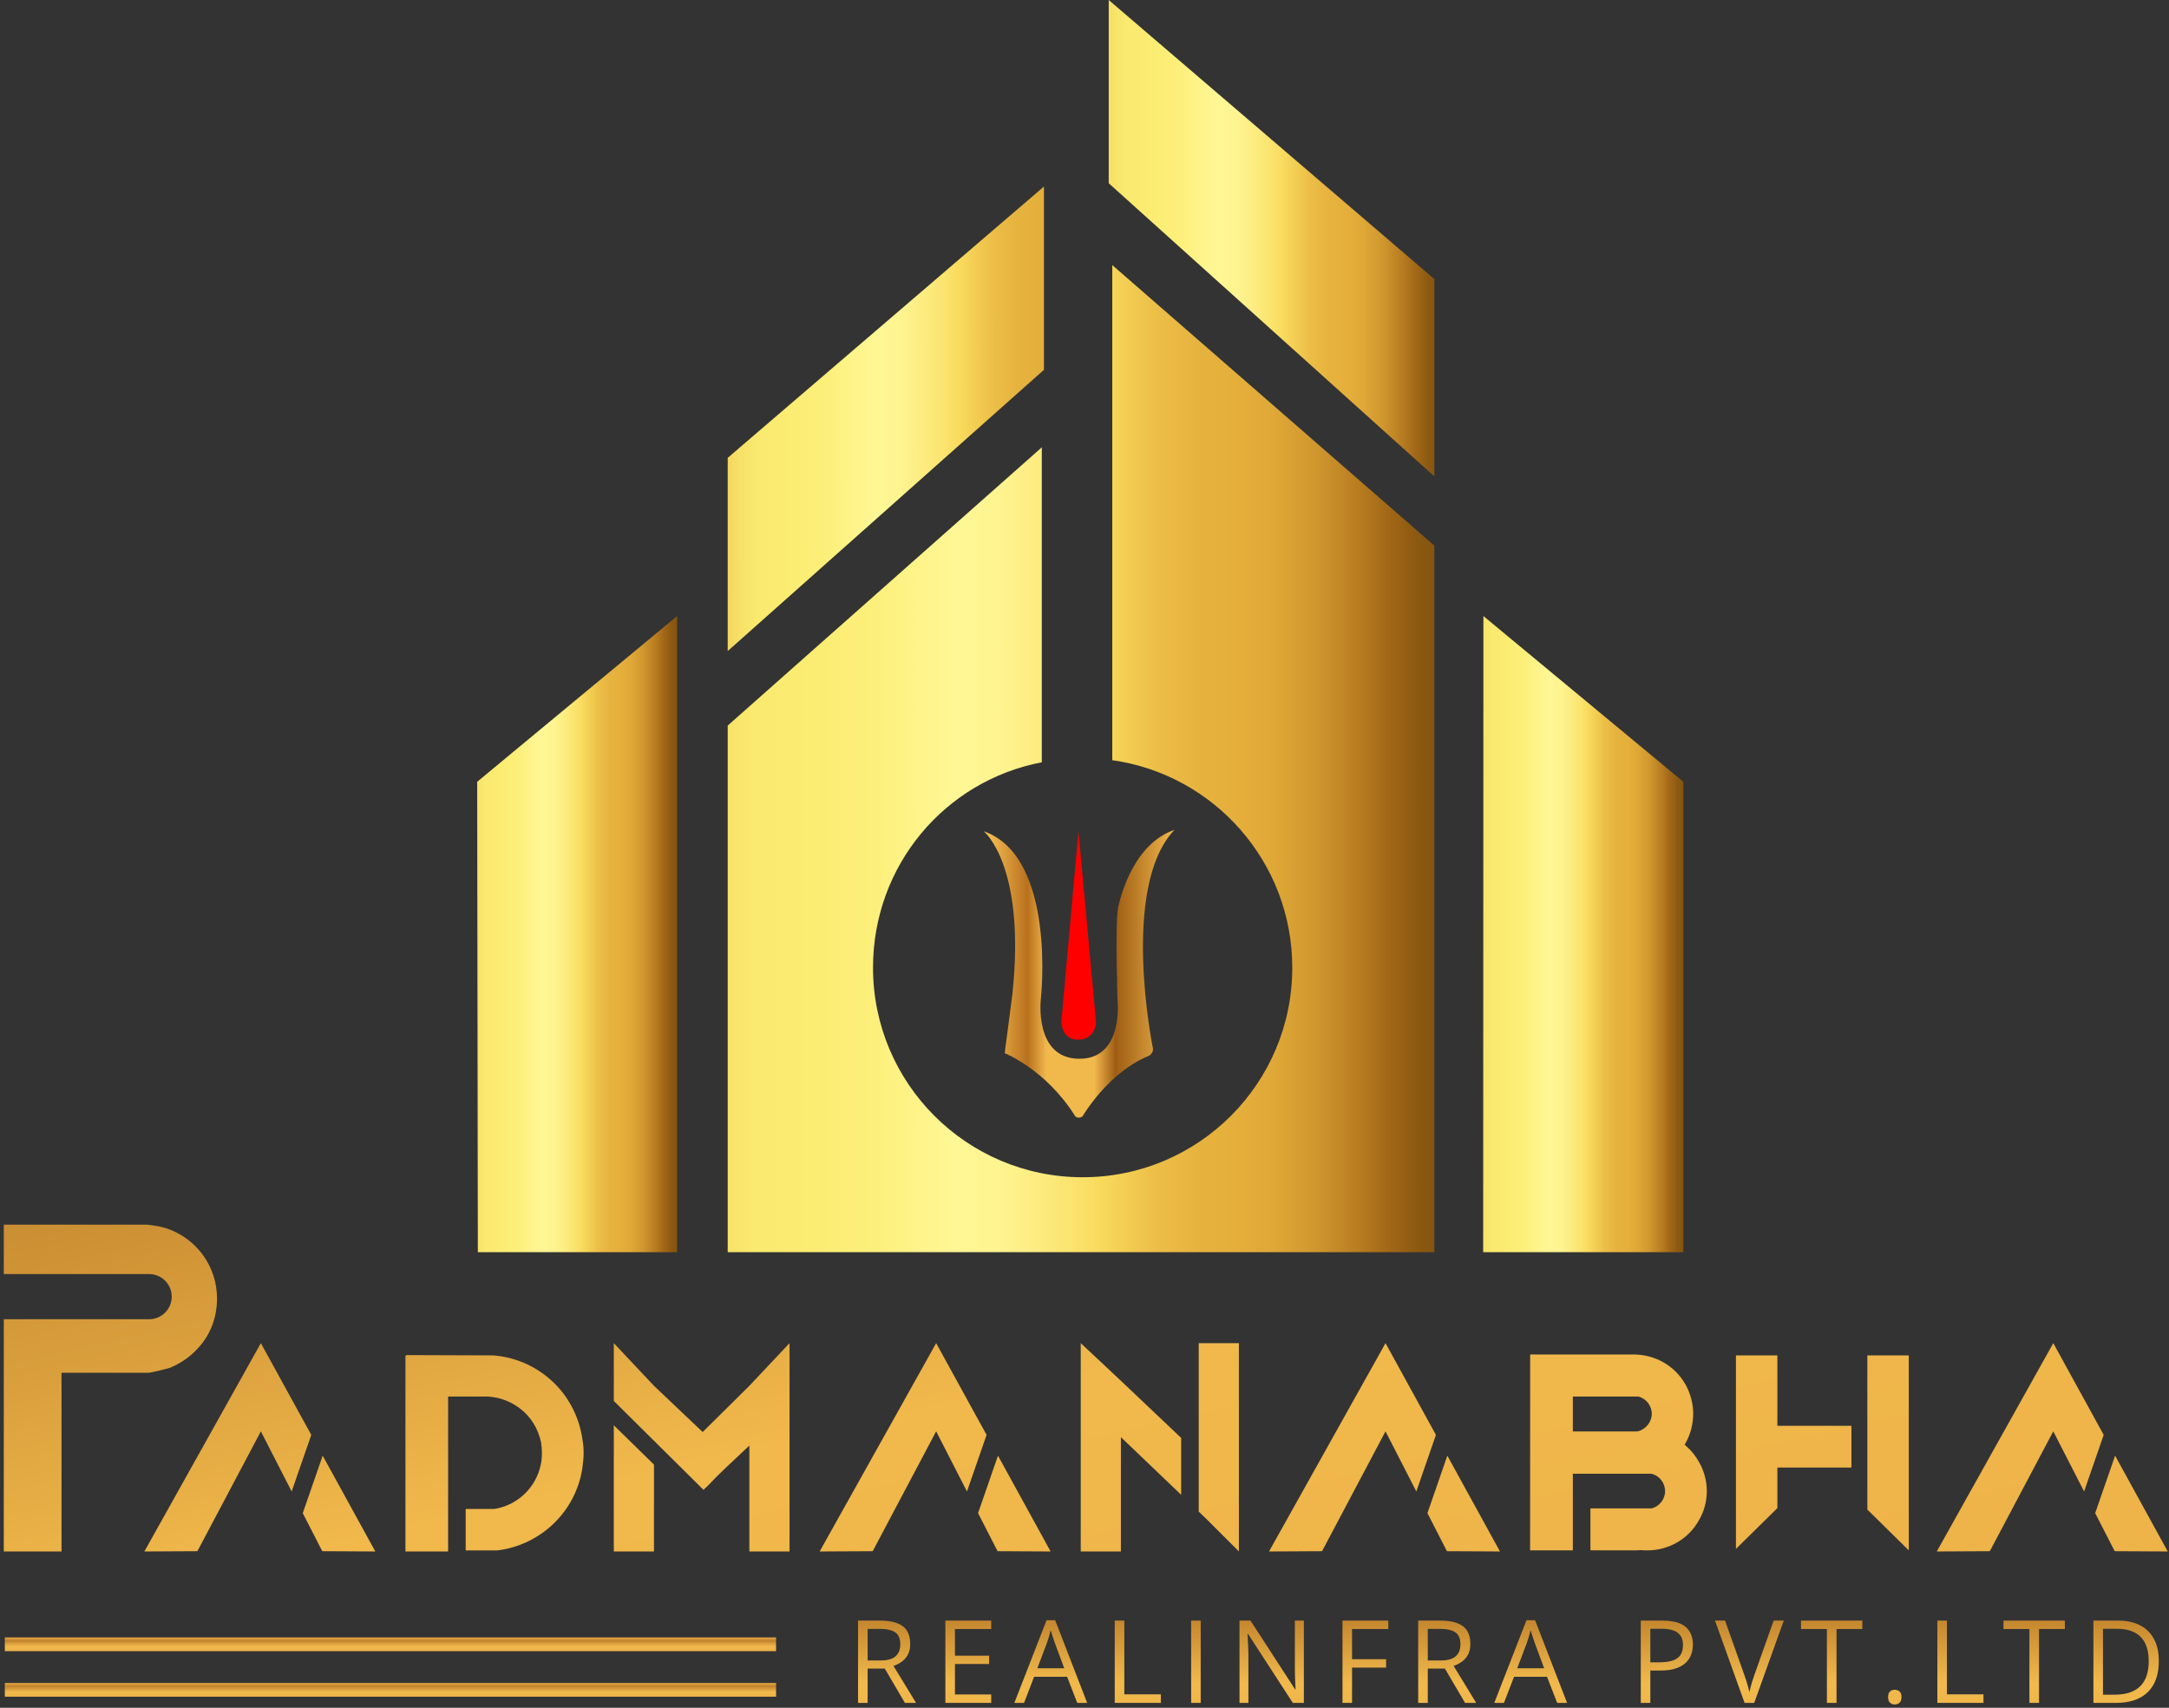
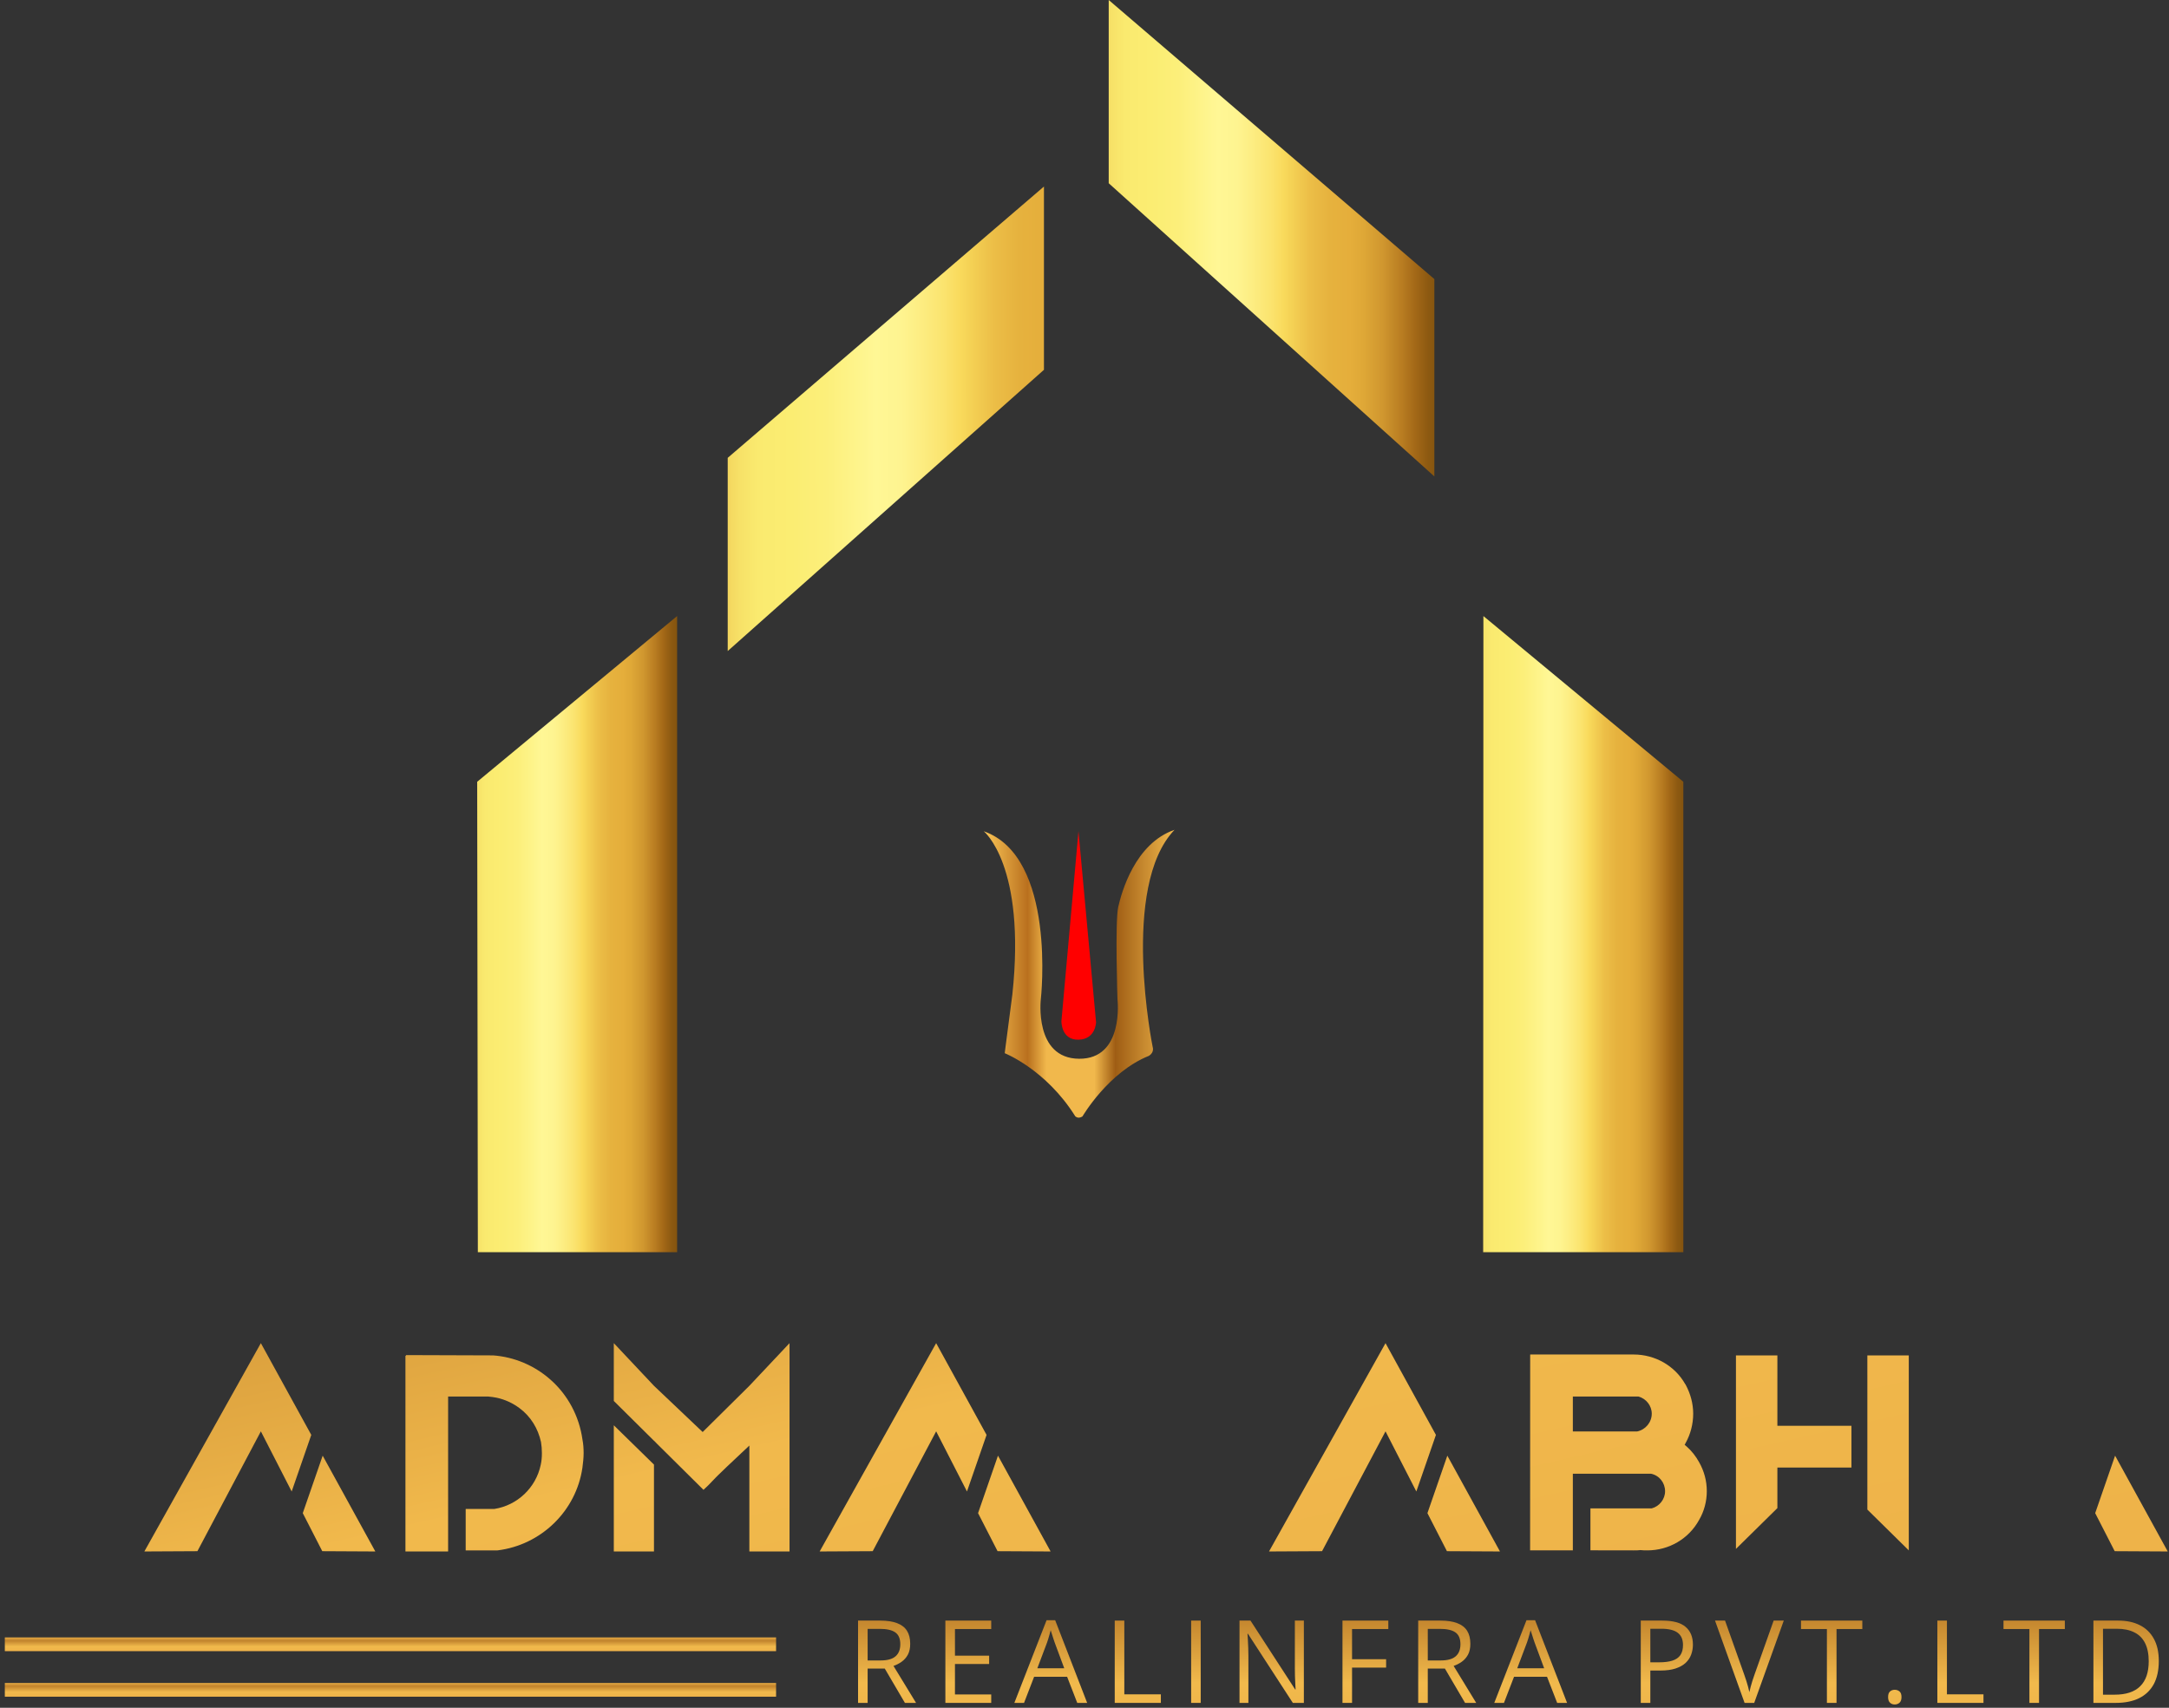
<svg xmlns="http://www.w3.org/2000/svg" width="240" height="189" viewBox="0 0 240 189" fill="none">
  <rect x="0" y="0" width="240" height="189" fill="#333333" stroke="none" />
  <path d="M80.521 50.669V72.052L115.513 40.926V20.645L80.521 50.669Z" fill="url(#paint0_linear_1_3)" />
  <path d="M158.712 30.886V52.726L122.679 20.277V0L158.712 30.886Z" fill="url(#paint1_linear_1_3)" />
-   <path d="M80.521 138.443V80.299L115.276 49.505V84.361C104.557 86.406 96.6 95.776 96.6 107.09C96.6 119.899 106.983 130.285 119.796 130.285C132.608 130.285 142.991 119.902 142.991 107.09C142.991 95.392 134.332 85.723 123.073 84.129V29.336L158.712 60.385V138.576H80.521V138.443Z" fill="url(#paint2_linear_1_3)" />
  <path d="M119.332 91.994L117.446 113.015C117.446 113.015 117.405 115.104 119.332 115.063C121.259 115.021 121.278 113.116 121.278 113.116L119.332 91.994Z" fill="#FF0000" />
  <path d="M108.85 91.992C108.85 91.992 113.549 95.742 112.019 110.056C111.145 116.667 111.177 116.559 111.177 116.559C111.177 116.559 115.746 118.363 118.982 123.545C119.35 123.872 119.782 123.545 119.782 123.545C119.782 123.545 122.63 118.649 127.136 116.845C127.752 116.454 127.546 115.883 127.546 115.883C127.546 115.883 123.926 98.12 129.962 91.836C125.593 93.338 124.104 98.733 123.732 100.372C123.364 102.01 123.65 110.615 123.65 110.615C123.65 110.615 124.415 117.213 119.401 117.172C114.387 117.131 115.168 110.574 115.168 110.574C115.168 110.574 116.943 94.799 108.843 91.992H108.85Z" fill="url(#paint3_linear_1_3)" />
  <path d="M164.112 138.577H186.261V86.519L164.139 68.179L164.112 138.577Z" fill="url(#paint4_linear_1_3)" />
  <path d="M74.923 138.577H52.874L52.8 86.519L74.923 68.179V138.577Z" fill="url(#paint5_linear_1_3)" />
  <path d="M238.871 183.817C238.871 184.843 238.684 185.701 238.311 186.391C237.937 187.076 237.395 187.593 236.684 187.942C235.978 188.287 235.12 188.459 234.111 188.459H231.637V179.35H234.385C235.311 179.35 236.109 179.52 236.778 179.861C237.447 180.197 237.962 180.698 238.323 181.362C238.689 182.023 238.871 182.841 238.871 183.817ZM237.756 183.855C237.756 183.036 237.619 182.361 237.345 181.83C237.075 181.298 236.676 180.903 236.148 180.646C235.625 180.384 234.983 180.253 234.223 180.253H232.696V187.55H233.986C235.241 187.55 236.182 187.24 236.809 186.621C237.44 186.002 237.756 185.08 237.756 183.855Z" fill="url(#paint6_linear_1_3)" />
  <path d="M225.62 188.459H224.554V180.284H221.688V179.35H228.474V180.284H225.62V188.459Z" fill="url(#paint7_linear_1_3)" />
  <path d="M214.369 188.459V179.35H215.428V187.512H219.472V188.459H214.369Z" fill="url(#paint8_linear_1_3)" />
  <path d="M208.918 187.811C208.918 187.52 208.989 187.315 209.13 187.194C209.271 187.07 209.443 187.007 209.647 187.007C209.859 187.007 210.037 187.07 210.183 187.194C210.328 187.315 210.401 187.52 210.401 187.811C210.401 188.098 210.328 188.308 210.183 188.44C210.037 188.569 209.859 188.634 209.647 188.634C209.443 188.634 209.271 188.569 209.13 188.44C208.989 188.308 208.918 188.098 208.918 187.811Z" fill="url(#paint9_linear_1_3)" />
  <path d="M203.212 188.459H202.147V180.284H199.28V179.35H206.066V180.284H203.212V188.459Z" fill="url(#paint10_linear_1_3)" />
  <path d="M197.375 179.35L194.104 188.459H193.038L189.767 179.35H190.876L193.007 185.35C193.094 185.591 193.171 185.822 193.238 186.042C193.308 186.262 193.371 186.474 193.425 186.677C193.479 186.881 193.526 187.078 193.568 187.269C193.61 187.078 193.657 186.881 193.711 186.677C193.765 186.47 193.828 186.256 193.898 186.035C193.969 185.811 194.048 185.576 194.135 185.331L196.254 179.35H197.375Z" fill="url(#paint11_linear_1_3)" />
  <path d="M183.931 179.35C185.107 179.35 185.964 179.58 186.504 180.041C187.049 180.498 187.321 181.155 187.321 182.01C187.321 182.397 187.256 182.764 187.128 183.113C187.003 183.458 186.799 183.763 186.517 184.029C186.234 184.291 185.863 184.498 185.402 184.652C184.945 184.802 184.384 184.877 183.719 184.877H182.61V188.459H181.551V179.35H183.931ZM183.831 180.253H182.61V183.967H183.601C184.182 183.967 184.666 183.904 185.053 183.78C185.443 183.655 185.736 183.454 185.931 183.175C186.126 182.893 186.224 182.519 186.224 182.054C186.224 181.447 186.031 180.997 185.645 180.702C185.258 180.403 184.654 180.253 183.831 180.253Z" fill="url(#paint12_linear_1_3)" />
  <path d="M172.301 188.46L171.179 185.568H167.528L166.413 188.46H165.341L168.905 179.312H169.858L173.398 188.46H172.301ZM170.861 184.628L169.796 181.755C169.771 181.68 169.73 181.558 169.671 181.387C169.617 181.217 169.561 181.041 169.503 180.858C169.445 180.675 169.397 180.528 169.36 180.415C169.318 180.586 169.273 180.756 169.223 180.926C169.177 181.092 169.131 181.248 169.086 181.394C169.04 181.535 169 181.655 168.967 181.755L167.883 184.628H170.861Z" fill="url(#paint13_linear_1_3)" />
  <path d="M159.386 179.35C160.133 179.35 160.75 179.443 161.236 179.63C161.726 179.813 162.092 180.093 162.333 180.471C162.574 180.849 162.694 181.331 162.694 181.917C162.694 182.399 162.607 182.802 162.433 183.126C162.258 183.445 162.03 183.705 161.747 183.904C161.465 184.104 161.163 184.258 160.844 184.366L163.342 188.459H162.109L159.878 184.658H157.984V188.459H156.924V179.35H159.386ZM159.323 180.266H157.984V183.761H159.429C160.173 183.761 160.719 183.61 161.068 183.306C161.421 183.003 161.598 182.557 161.598 181.967C161.598 181.348 161.411 180.909 161.037 180.652C160.667 180.394 160.096 180.266 159.323 180.266Z" fill="url(#paint14_linear_1_3)" />
  <path d="M149.605 188.459H148.545V179.35H153.617V180.284H149.605V183.624H153.374V184.552H149.605V188.459Z" fill="url(#paint15_linear_1_3)" />
  <path d="M144.273 188.459H143.052L138.086 180.808H138.036C138.048 181.011 138.063 181.244 138.079 181.506C138.096 181.763 138.108 182.039 138.117 182.334C138.129 182.625 138.135 182.922 138.135 183.225V188.459H137.151V179.35H138.366L143.313 186.976H143.357C143.349 186.831 143.338 186.625 143.326 186.359C143.313 186.089 143.301 185.801 143.288 185.493C143.28 185.182 143.276 184.893 143.276 184.627V179.35H144.273V188.459Z" fill="url(#paint16_linear_1_3)" />
  <path d="M131.8 188.459V179.35H132.859V188.459H131.8Z" fill="url(#paint17_linear_1_3)" />
-   <path d="M123.346 188.459V179.35H124.405V187.512H128.449V188.459H123.346Z" fill="url(#paint18_linear_1_3)" />
+   <path d="M123.346 188.459V179.35H124.405V187.512H128.449V188.459Z" fill="url(#paint18_linear_1_3)" />
  <path d="M119.198 188.46L118.077 185.568H114.425L113.31 188.46H112.238L115.802 179.312H116.756L120.295 188.46H119.198ZM117.759 184.628L116.693 181.755C116.669 181.68 116.627 181.558 116.569 181.387C116.515 181.217 116.459 181.041 116.401 180.858C116.342 180.675 116.295 180.528 116.257 180.415C116.216 180.586 116.17 180.756 116.12 180.926C116.075 181.092 116.029 181.248 115.983 181.394C115.937 181.535 115.898 181.655 115.865 181.755L114.781 184.628H117.759Z" fill="url(#paint19_linear_1_3)" />
  <path d="M109.678 188.459H104.606V179.35H109.678V180.284H105.666V183.232H109.448V184.154H105.666V187.525H109.678V188.459Z" fill="url(#paint20_linear_1_3)" />
  <path d="M97.406 179.35C98.153 179.35 98.77 179.443 99.256 179.63C99.746 179.813 100.112 180.093 100.353 180.471C100.594 180.849 100.714 181.331 100.714 181.917C100.714 182.399 100.627 182.802 100.453 183.126C100.278 183.445 100.05 183.705 99.767 183.904C99.485 184.104 99.183 184.258 98.864 184.366L101.362 188.459H100.129L97.898 184.658H96.004V188.459H94.944V179.35H97.406ZM97.343 180.266H96.004V183.761H97.449C98.193 183.761 98.739 183.61 99.088 183.306C99.441 183.003 99.618 182.557 99.618 181.967C99.618 181.348 99.431 180.909 99.057 180.652C98.687 180.394 98.116 180.266 97.343 180.266Z" fill="url(#paint21_linear_1_3)" />
  <path d="M0.534 186.254H85.874V187.774H0.534V186.254Z" fill="url(#paint22_linear_1_3)" />
  <path d="M0.534 181.214H85.874V182.734H0.534V181.214Z" fill="url(#paint23_linear_1_3)" />
-   <path d="M18.492 135.964C21.753 137.095 24.014 140.139 24.014 143.705C24.014 145.792 23.275 147.792 21.84 149.271C21.014 150.184 19.97 150.88 18.84 151.358C18.84 151.358 18.796 151.401 17.709 151.662C16.622 151.923 16.448 151.923 16.448 151.923H6.807V171.7H0.418V145.999C0.445 146 0.473 146 0.5 146H16.5C17.881 146 19 144.881 19 143.5C19 142.119 17.881 141 16.5 141H0.5C0.473 141 0.445 141 0.418 141.001V135.53H16.231C16.231 135.53 16.883 135.617 17.492 135.703C18.101 135.834 18.492 135.964 18.492 135.964Z" fill="url(#paint24_linear_1_3)" />
  <path d="M64.578 160.808C64.578 160.316 64.545 159.792 64.447 159.301C64.087 156.747 62.843 154.389 60.911 152.686C59.142 151.115 56.883 150.165 54.558 150.001L44.93 149.968V150.033H44.862V171.7H49.584V154.553H54.001C54.328 154.586 54.656 154.618 54.951 154.684C55.868 154.88 56.719 155.273 57.472 155.83C58.717 156.747 59.535 158.09 59.863 159.596C59.928 159.989 59.961 160.415 59.961 160.808C59.961 161.266 59.928 161.692 59.83 162.117C59.306 164.639 57.243 166.604 54.689 166.997H51.529V171.581H55.049C59.863 170.992 63.76 167.226 64.447 162.412C64.513 161.888 64.578 161.364 64.578 160.808Z" fill="url(#paint25_linear_1_3)" />
  <path d="M67.917 148.644L72.362 153.367L77.75 158.483L82.917 153.367L87.362 148.644V171.7H82.917V159.979L80.402 162.347L79.453 163.264L79.191 163.526L78.372 164.377L77.841 164.879L72.681 159.764L72.362 159.437V159.448L67.917 155.042V148.644Z" fill="url(#paint26_linear_1_3)" />
  <path d="M72.362 162.085L67.917 157.735V171.7H72.362V162.085Z" fill="url(#paint27_linear_1_3)" />
  <path fill-rule="evenodd" clip-rule="evenodd" d="M174.036 171.576V163.1H182.702C183.619 163.296 184.241 164.115 184.241 165.032C184.241 165.916 183.619 166.702 182.767 166.931H175.981V171.573L180.77 171.581C181.032 171.581 181.261 171.581 181.523 171.548C181.785 171.581 182.014 171.581 182.276 171.581C184.667 171.581 186.861 170.304 188.007 168.208C188.563 167.259 188.858 166.145 188.858 165.032C188.858 163.886 188.563 162.805 188.007 161.823C187.647 161.168 187.188 160.578 186.631 160.087C186.599 160.054 186.558 160.022 186.517 159.989C186.476 159.956 186.435 159.923 186.402 159.891C186.435 159.858 186.468 159.792 186.5 159.727C186.5 159.713 186.5 159.705 186.503 159.698C186.505 159.693 186.507 159.689 186.512 159.683C186.517 159.678 186.524 159.671 186.533 159.661C187.057 158.712 187.352 157.598 187.352 156.452C187.352 155.339 187.057 154.258 186.533 153.276C186.533 153.243 186.5 153.21 186.468 153.178C185.322 151.147 183.128 149.903 180.77 149.903H169.374V149.908H169.314L169.306 171.576H174.036ZM181.163 158.417H174.036V154.553H181.294C182.145 154.782 182.767 155.568 182.767 156.452C182.767 157.402 182.08 158.221 181.163 158.417Z" fill="url(#paint28_linear_1_3)" />
  <path d="M204.861 162.412V157.795H196.668V150.001H192.083V171.418L196.668 166.901V162.412H204.861Z" fill="url(#paint29_linear_1_3)" />
  <path d="M206.623 150.001H211.207V171.581L206.623 167.064V166.422L206.624 154.2L206.623 150.001Z" fill="url(#paint30_linear_1_3)" />
  <path d="M28.876 148.667L28.865 148.644L28.864 148.645L28.863 148.644L28.852 148.667L15.973 171.7L21.843 171.669L28.865 158.407L32.274 165.062L34.443 158.8L28.876 148.667Z" fill="url(#paint31_linear_1_3)" />
  <path d="M33.502 167.458L35.659 171.669L41.529 171.7L35.705 161.098L33.502 167.458Z" fill="url(#paint32_linear_1_3)" />
  <path d="M103.586 148.644L103.597 148.667L109.164 158.8L106.996 165.062L103.586 158.407L96.565 171.669L90.695 171.7L103.574 148.667L103.586 148.644Z" fill="url(#paint33_linear_1_3)" />
  <path d="M110.381 171.669L108.223 167.458L110.426 161.098L116.25 171.7L110.381 171.669Z" fill="url(#paint34_linear_1_3)" />
  <path d="M153.319 148.667L153.308 148.644L153.296 148.667L140.417 171.7L146.286 171.669L153.308 158.407L156.717 165.062L158.886 158.8L153.319 148.667Z" fill="url(#paint35_linear_1_3)" />
  <path d="M157.945 167.458L160.103 171.669L165.972 171.7L160.148 161.098L157.945 167.458Z" fill="url(#paint36_linear_1_3)" />
-   <path d="M227.196 148.644L227.208 148.667L232.774 158.8L230.606 165.062L227.196 158.407L220.175 171.669L214.305 171.7L227.184 148.667L227.195 148.644L227.196 148.645V148.644Z" fill="url(#paint37_linear_1_3)" />
  <path d="M233.991 171.669L231.833 167.458L234.036 161.098L239.861 171.7L233.991 171.669Z" fill="url(#paint38_linear_1_3)" />
-   <path d="M124.028 171.7H119.584V148.644L124.028 152.811L130.695 159.133V165.43L124.028 159.048V171.7Z" fill="url(#paint39_linear_1_3)" />
-   <path d="M137.083 171.7L133.472 168.089L132.639 167.291V148.644H137.083V171.7Z" fill="url(#paint40_linear_1_3)" />
  <defs>
    <linearGradient id="paint0_linear_1_3" x1="68.863" y1="47.213" x2="162.364" y2="46.991" gradientUnits="userSpaceOnUse">
      <stop stop-color="#C27F25" />
      <stop offset="0.03" stop-color="#C58327" />
      <stop offset="0.06" stop-color="#CE8F2D" />
      <stop offset="0.09" stop-color="#DEA437" />
      <stop offset="0.1" stop-color="#E8B13E" />
      <stop offset="0.11" stop-color="#ECBF4A" />
      <stop offset="0.12" stop-color="#F3D35C" />
      <stop offset="0.14" stop-color="#F7E268" />
      <stop offset="0.16" stop-color="#FAEA6F" />
      <stop offset="0.2" stop-color="#FBED72" />
      <stop offset="0.24" stop-color="#FCEF7A" />
      <stop offset="0.3" stop-color="#FFF795" />
      <stop offset="0.33" stop-color="#FEF490" />
      <stop offset="0.35" stop-color="#FDEE84" />
      <stop offset="0.38" stop-color="#FBE46F" />
      <stop offset="0.4" stop-color="#F9DA5C" />
      <stop offset="0.41" stop-color="#F5D356" />
      <stop offset="0.44" stop-color="#ECBE47" />
      <stop offset="0.47" stop-color="#E6B23E" />
      <stop offset="0.5" stop-color="#E5AE3B" />
      <stop offset="0.52" stop-color="#DFA837" />
      <stop offset="0.55" stop-color="#D0972F" />
      <stop offset="0.58" stop-color="#B87C21" />
      <stop offset="0.6" stop-color="#A36817" />
      <stop offset="0.62" stop-color="#8C5911" />
      <stop offset="0.65" stop-color="#7B4E0D" />
      <stop offset="0.67" stop-color="#71480B" />
      <stop offset="0.7" stop-color="#6E460B" />
      <stop offset="0.72" stop-color="#734A0E" />
      <stop offset="0.75" stop-color="#845816" />
      <stop offset="0.78" stop-color="#9F6E24" />
      <stop offset="0.8" stop-color="#BB8533" />
      <stop offset="0.83" stop-color="#CA9A43" />
      <stop offset="0.87" stop-color="#D6AB50" />
      <stop offset="0.9" stop-color="#DBB155" />
      <stop offset="0.91" stop-color="#DDB55A" />
      <stop offset="0.94" stop-color="#E6C76F" />
      <stop offset="0.97" stop-color="#EBD27B" />
      <stop offset="1" stop-color="#EDD680" />
    </linearGradient>
    <linearGradient id="paint1_linear_1_3" x1="112.835" y1="26.747" x2="185.795" y2="26.747" gradientUnits="userSpaceOnUse">
      <stop stop-color="#C27F25" />
      <stop offset="0.03" stop-color="#C58327" />
      <stop offset="0.06" stop-color="#CE8F2D" />
      <stop offset="0.09" stop-color="#DEA437" />
      <stop offset="0.1" stop-color="#E8B13E" />
      <stop offset="0.11" stop-color="#ECBF4A" />
      <stop offset="0.12" stop-color="#F3D35C" />
      <stop offset="0.14" stop-color="#F7E268" />
      <stop offset="0.16" stop-color="#FAEA6F" />
      <stop offset="0.2" stop-color="#FBED72" />
      <stop offset="0.24" stop-color="#FCEF7A" />
      <stop offset="0.3" stop-color="#FFF795" />
      <stop offset="0.33" stop-color="#FEF490" />
      <stop offset="0.35" stop-color="#FDEE84" />
      <stop offset="0.38" stop-color="#FBE46F" />
      <stop offset="0.4" stop-color="#F9DA5C" />
      <stop offset="0.41" stop-color="#F5D356" />
      <stop offset="0.44" stop-color="#ECBE47" />
      <stop offset="0.47" stop-color="#E6B23E" />
      <stop offset="0.5" stop-color="#E5AE3B" />
      <stop offset="0.52" stop-color="#DFA837" />
      <stop offset="0.55" stop-color="#D0972F" />
      <stop offset="0.58" stop-color="#B87C21" />
      <stop offset="0.6" stop-color="#A36817" />
      <stop offset="0.62" stop-color="#8C5911" />
      <stop offset="0.65" stop-color="#7B4E0D" />
      <stop offset="0.67" stop-color="#71480B" />
      <stop offset="0.7" stop-color="#6E460B" />
      <stop offset="0.72" stop-color="#734A0E" />
      <stop offset="0.75" stop-color="#845816" />
      <stop offset="0.78" stop-color="#9F6E24" />
      <stop offset="0.8" stop-color="#BB8533" />
      <stop offset="0.83" stop-color="#CA9A43" />
      <stop offset="0.87" stop-color="#D6AB50" />
      <stop offset="0.9" stop-color="#DBB155" />
      <stop offset="0.91" stop-color="#DDB55A" />
      <stop offset="0.94" stop-color="#E6C76F" />
      <stop offset="0.97" stop-color="#EBD27B" />
      <stop offset="1" stop-color="#EDD680" />
    </linearGradient>
    <linearGradient id="paint2_linear_1_3" x1="58.037" y1="84.145" x2="217.227" y2="84.145" gradientUnits="userSpaceOnUse">
      <stop stop-color="#C27F25" />
      <stop offset="0.03" stop-color="#C58327" />
      <stop offset="0.06" stop-color="#CE8F2D" />
      <stop offset="0.09" stop-color="#DEA437" />
      <stop offset="0.1" stop-color="#E8B13E" />
      <stop offset="0.11" stop-color="#ECBF4A" />
      <stop offset="0.12" stop-color="#F3D35C" />
      <stop offset="0.14" stop-color="#F7E268" />
      <stop offset="0.16" stop-color="#FAEA6F" />
      <stop offset="0.2" stop-color="#FBED72" />
      <stop offset="0.24" stop-color="#FCEF7A" />
      <stop offset="0.3" stop-color="#FFF795" />
      <stop offset="0.33" stop-color="#FEF490" />
      <stop offset="0.35" stop-color="#FDEE84" />
      <stop offset="0.38" stop-color="#FBE46F" />
      <stop offset="0.4" stop-color="#F9DA5C" />
      <stop offset="0.41" stop-color="#F5D356" />
      <stop offset="0.44" stop-color="#ECBE47" />
      <stop offset="0.47" stop-color="#E6B23E" />
      <stop offset="0.5" stop-color="#E5AE3B" />
      <stop offset="0.52" stop-color="#DFA837" />
      <stop offset="0.55" stop-color="#D0972F" />
      <stop offset="0.58" stop-color="#B87C21" />
      <stop offset="0.6" stop-color="#A36817" />
      <stop offset="0.62" stop-color="#8C5911" />
      <stop offset="0.65" stop-color="#7B4E0D" />
      <stop offset="0.67" stop-color="#71480B" />
      <stop offset="0.7" stop-color="#6E460B" />
      <stop offset="0.72" stop-color="#734A0E" />
      <stop offset="0.75" stop-color="#845816" />
      <stop offset="0.78" stop-color="#9F6E24" />
      <stop offset="0.8" stop-color="#BB8533" />
      <stop offset="0.83" stop-color="#CA9A43" />
      <stop offset="0.87" stop-color="#D6AB50" />
      <stop offset="0.9" stop-color="#DBB155" />
      <stop offset="0.91" stop-color="#DDB55A" />
      <stop offset="0.94" stop-color="#E6C76F" />
      <stop offset="0.97" stop-color="#EBD27B" />
      <stop offset="1" stop-color="#EDD680" />
    </linearGradient>
    <linearGradient id="paint3_linear_1_3" x1="108.85" y1="107.761" x2="129.965" y2="107.761" gradientUnits="userSpaceOnUse">
      <stop stop-color="#FCC757" />
      <stop offset="0.23" stop-color="#B9701E" />
      <stop offset="0.33" stop-color="#F1B84C" />
      <stop offset="0.58" stop-color="#F1B84C" />
      <stop offset="0.69" stop-color="#9F5D14" />
      <stop offset="1" stop-color="#F1B84C" />
    </linearGradient>
    <linearGradient id="paint4_linear_1_3" x1="157.866" y1="103.53" x2="202.659" y2="103.53" gradientUnits="userSpaceOnUse">
      <stop stop-color="#C27F25" />
      <stop offset="0.03" stop-color="#C58327" />
      <stop offset="0.06" stop-color="#CE8F2D" />
      <stop offset="0.09" stop-color="#DEA437" />
      <stop offset="0.1" stop-color="#E8B13E" />
      <stop offset="0.11" stop-color="#ECBF4A" />
      <stop offset="0.12" stop-color="#F3D35C" />
      <stop offset="0.14" stop-color="#F7E268" />
      <stop offset="0.16" stop-color="#FAEA6F" />
      <stop offset="0.2" stop-color="#FBED72" />
      <stop offset="0.24" stop-color="#FCEF7A" />
      <stop offset="0.3" stop-color="#FFF795" />
      <stop offset="0.33" stop-color="#FEF490" />
      <stop offset="0.35" stop-color="#FDEE84" />
      <stop offset="0.38" stop-color="#FBE46F" />
      <stop offset="0.4" stop-color="#F9DA5C" />
      <stop offset="0.41" stop-color="#F5D356" />
      <stop offset="0.44" stop-color="#ECBE47" />
      <stop offset="0.47" stop-color="#E6B23E" />
      <stop offset="0.5" stop-color="#E5AE3B" />
      <stop offset="0.52" stop-color="#DFA837" />
      <stop offset="0.55" stop-color="#D0972F" />
      <stop offset="0.58" stop-color="#B87C21" />
      <stop offset="0.6" stop-color="#A36817" />
      <stop offset="0.62" stop-color="#8C5911" />
      <stop offset="0.65" stop-color="#7B4E0D" />
      <stop offset="0.67" stop-color="#71480B" />
      <stop offset="0.7" stop-color="#6E460B" />
      <stop offset="0.72" stop-color="#734A0E" />
      <stop offset="0.75" stop-color="#845816" />
      <stop offset="0.78" stop-color="#9F6E24" />
      <stop offset="0.8" stop-color="#BB8533" />
      <stop offset="0.83" stop-color="#CA9A43" />
      <stop offset="0.87" stop-color="#D6AB50" />
      <stop offset="0.9" stop-color="#DBB155" />
      <stop offset="0.91" stop-color="#DDB55A" />
      <stop offset="0.94" stop-color="#E6C76F" />
      <stop offset="0.97" stop-color="#EBD27B" />
      <stop offset="1" stop-color="#EDD680" />
    </linearGradient>
    <linearGradient id="paint5_linear_1_3" x1="46.528" y1="103.53" x2="91.32" y2="103.53" gradientUnits="userSpaceOnUse">
      <stop stop-color="#C27F25" />
      <stop offset="0.03" stop-color="#C58327" />
      <stop offset="0.06" stop-color="#CE8F2D" />
      <stop offset="0.09" stop-color="#DEA437" />
      <stop offset="0.1" stop-color="#E8B13E" />
      <stop offset="0.11" stop-color="#ECBF4A" />
      <stop offset="0.12" stop-color="#F3D35C" />
      <stop offset="0.14" stop-color="#F7E268" />
      <stop offset="0.16" stop-color="#FAEA6F" />
      <stop offset="0.2" stop-color="#FBED72" />
      <stop offset="0.24" stop-color="#FCEF7A" />
      <stop offset="0.3" stop-color="#FFF795" />
      <stop offset="0.33" stop-color="#FEF490" />
      <stop offset="0.35" stop-color="#FDEE84" />
      <stop offset="0.38" stop-color="#FBE46F" />
      <stop offset="0.4" stop-color="#F9DA5C" />
      <stop offset="0.41" stop-color="#F5D356" />
      <stop offset="0.44" stop-color="#ECBE47" />
      <stop offset="0.47" stop-color="#E6B23E" />
      <stop offset="0.5" stop-color="#E5AE3B" />
      <stop offset="0.52" stop-color="#DFA837" />
      <stop offset="0.55" stop-color="#D0972F" />
      <stop offset="0.58" stop-color="#B87C21" />
      <stop offset="0.6" stop-color="#A36817" />
      <stop offset="0.62" stop-color="#8C5911" />
      <stop offset="0.65" stop-color="#7B4E0D" />
      <stop offset="0.67" stop-color="#71480B" />
      <stop offset="0.7" stop-color="#6E460B" />
      <stop offset="0.72" stop-color="#734A0E" />
      <stop offset="0.75" stop-color="#845816" />
      <stop offset="0.78" stop-color="#9F6E24" />
      <stop offset="0.8" stop-color="#BB8533" />
      <stop offset="0.83" stop-color="#CA9A43" />
      <stop offset="0.87" stop-color="#D6AB50" />
      <stop offset="0.9" stop-color="#DBB155" />
      <stop offset="0.91" stop-color="#DDB55A" />
      <stop offset="0.94" stop-color="#E6C76F" />
      <stop offset="0.97" stop-color="#EBD27B" />
      <stop offset="1" stop-color="#EDD680" />
    </linearGradient>
    <linearGradient id="paint6_linear_1_3" x1="166.553" y1="174.776" x2="166.553" y2="192.06" gradientUnits="userSpaceOnUse">
      <stop stop-color="#E6AA44" />
      <stop offset="0.231" stop-color="#C1832C" />
      <stop offset="0.663" stop-color="#F1B94C" />
      <stop offset="1" stop-color="#EEB349" />
    </linearGradient>
    <linearGradient id="paint7_linear_1_3" x1="166.553" y1="174.776" x2="166.553" y2="192.06" gradientUnits="userSpaceOnUse">
      <stop stop-color="#E6AA44" />
      <stop offset="0.231" stop-color="#C1832C" />
      <stop offset="0.663" stop-color="#F1B94C" />
      <stop offset="1" stop-color="#EEB349" />
    </linearGradient>
    <linearGradient id="paint8_linear_1_3" x1="166.553" y1="174.776" x2="166.553" y2="192.06" gradientUnits="userSpaceOnUse">
      <stop stop-color="#E6AA44" />
      <stop offset="0.231" stop-color="#C1832C" />
      <stop offset="0.663" stop-color="#F1B94C" />
      <stop offset="1" stop-color="#EEB349" />
    </linearGradient>
    <linearGradient id="paint9_linear_1_3" x1="166.553" y1="174.776" x2="166.553" y2="192.06" gradientUnits="userSpaceOnUse">
      <stop stop-color="#E6AA44" />
      <stop offset="0.231" stop-color="#C1832C" />
      <stop offset="0.663" stop-color="#F1B94C" />
      <stop offset="1" stop-color="#EEB349" />
    </linearGradient>
    <linearGradient id="paint10_linear_1_3" x1="166.553" y1="174.776" x2="166.553" y2="192.06" gradientUnits="userSpaceOnUse">
      <stop stop-color="#E6AA44" />
      <stop offset="0.231" stop-color="#C1832C" />
      <stop offset="0.663" stop-color="#F1B94C" />
      <stop offset="1" stop-color="#EEB349" />
    </linearGradient>
    <linearGradient id="paint11_linear_1_3" x1="166.553" y1="174.776" x2="166.553" y2="192.06" gradientUnits="userSpaceOnUse">
      <stop stop-color="#E6AA44" />
      <stop offset="0.231" stop-color="#C1832C" />
      <stop offset="0.663" stop-color="#F1B94C" />
      <stop offset="1" stop-color="#EEB349" />
    </linearGradient>
    <linearGradient id="paint12_linear_1_3" x1="166.553" y1="174.776" x2="166.553" y2="192.06" gradientUnits="userSpaceOnUse">
      <stop stop-color="#E6AA44" />
      <stop offset="0.231" stop-color="#C1832C" />
      <stop offset="0.663" stop-color="#F1B94C" />
      <stop offset="1" stop-color="#EEB349" />
    </linearGradient>
    <linearGradient id="paint13_linear_1_3" x1="166.553" y1="174.776" x2="166.553" y2="192.06" gradientUnits="userSpaceOnUse">
      <stop stop-color="#E6AA44" />
      <stop offset="0.231" stop-color="#C1832C" />
      <stop offset="0.663" stop-color="#F1B94C" />
      <stop offset="1" stop-color="#EEB349" />
    </linearGradient>
    <linearGradient id="paint14_linear_1_3" x1="166.553" y1="174.776" x2="166.553" y2="192.06" gradientUnits="userSpaceOnUse">
      <stop stop-color="#E6AA44" />
      <stop offset="0.231" stop-color="#C1832C" />
      <stop offset="0.663" stop-color="#F1B94C" />
      <stop offset="1" stop-color="#EEB349" />
    </linearGradient>
    <linearGradient id="paint15_linear_1_3" x1="166.553" y1="174.776" x2="166.553" y2="192.06" gradientUnits="userSpaceOnUse">
      <stop stop-color="#E6AA44" />
      <stop offset="0.231" stop-color="#C1832C" />
      <stop offset="0.663" stop-color="#F1B94C" />
      <stop offset="1" stop-color="#EEB349" />
    </linearGradient>
    <linearGradient id="paint16_linear_1_3" x1="166.553" y1="174.776" x2="166.553" y2="192.06" gradientUnits="userSpaceOnUse">
      <stop stop-color="#E6AA44" />
      <stop offset="0.231" stop-color="#C1832C" />
      <stop offset="0.663" stop-color="#F1B94C" />
      <stop offset="1" stop-color="#EEB349" />
    </linearGradient>
    <linearGradient id="paint17_linear_1_3" x1="166.553" y1="174.776" x2="166.553" y2="192.06" gradientUnits="userSpaceOnUse">
      <stop stop-color="#E6AA44" />
      <stop offset="0.231" stop-color="#C1832C" />
      <stop offset="0.663" stop-color="#F1B94C" />
      <stop offset="1" stop-color="#EEB349" />
    </linearGradient>
    <linearGradient id="paint18_linear_1_3" x1="166.553" y1="174.776" x2="166.553" y2="192.06" gradientUnits="userSpaceOnUse">
      <stop stop-color="#E6AA44" />
      <stop offset="0.231" stop-color="#C1832C" />
      <stop offset="0.663" stop-color="#F1B94C" />
      <stop offset="1" stop-color="#EEB349" />
    </linearGradient>
    <linearGradient id="paint19_linear_1_3" x1="166.553" y1="174.776" x2="166.553" y2="192.06" gradientUnits="userSpaceOnUse">
      <stop stop-color="#E6AA44" />
      <stop offset="0.231" stop-color="#C1832C" />
      <stop offset="0.663" stop-color="#F1B94C" />
      <stop offset="1" stop-color="#EEB349" />
    </linearGradient>
    <linearGradient id="paint20_linear_1_3" x1="166.553" y1="174.776" x2="166.553" y2="192.06" gradientUnits="userSpaceOnUse">
      <stop stop-color="#E6AA44" />
      <stop offset="0.231" stop-color="#C1832C" />
      <stop offset="0.663" stop-color="#F1B94C" />
      <stop offset="1" stop-color="#EEB349" />
    </linearGradient>
    <linearGradient id="paint21_linear_1_3" x1="166.553" y1="174.776" x2="166.553" y2="192.06" gradientUnits="userSpaceOnUse">
      <stop stop-color="#E6AA44" />
      <stop offset="0.231" stop-color="#C1832C" />
      <stop offset="0.663" stop-color="#F1B94C" />
      <stop offset="1" stop-color="#EEB349" />
    </linearGradient>
    <linearGradient id="paint22_linear_1_3" x1="43.204" y1="186.254" x2="43.204" y2="187.774" gradientUnits="userSpaceOnUse">
      <stop stop-color="#E6AA44" />
      <stop offset="0.231" stop-color="#C1832C" />
      <stop offset="0.663" stop-color="#F1B94C" />
      <stop offset="1" stop-color="#EEB349" />
    </linearGradient>
    <linearGradient id="paint23_linear_1_3" x1="43.204" y1="181.214" x2="43.204" y2="182.734" gradientUnits="userSpaceOnUse">
      <stop stop-color="#E6AA44" />
      <stop offset="0.231" stop-color="#C1832C" />
      <stop offset="0.663" stop-color="#F1B94C" />
      <stop offset="1" stop-color="#EEB349" />
    </linearGradient>
    <linearGradient id="paint24_linear_1_3" x1="102.5" y1="72" x2="130.041" y2="192.692" gradientUnits="userSpaceOnUse">
      <stop stop-color="#E6AA44" />
      <stop offset="0.231" stop-color="#C1832C" />
      <stop offset="0.663" stop-color="#F1B94C" />
      <stop offset="1" stop-color="#EEB349" />
    </linearGradient>
    <linearGradient id="paint25_linear_1_3" x1="102.5" y1="72" x2="130.041" y2="192.692" gradientUnits="userSpaceOnUse">
      <stop stop-color="#E6AA44" />
      <stop offset="0.231" stop-color="#C1832C" />
      <stop offset="0.663" stop-color="#F1B94C" />
      <stop offset="1" stop-color="#EEB349" />
    </linearGradient>
    <linearGradient id="paint26_linear_1_3" x1="102.5" y1="72" x2="130.041" y2="192.692" gradientUnits="userSpaceOnUse">
      <stop stop-color="#E6AA44" />
      <stop offset="0.231" stop-color="#C1832C" />
      <stop offset="0.663" stop-color="#F1B94C" />
      <stop offset="1" stop-color="#EEB349" />
    </linearGradient>
    <linearGradient id="paint27_linear_1_3" x1="102.5" y1="72" x2="130.041" y2="192.692" gradientUnits="userSpaceOnUse">
      <stop stop-color="#E6AA44" />
      <stop offset="0.231" stop-color="#C1832C" />
      <stop offset="0.663" stop-color="#F1B94C" />
      <stop offset="1" stop-color="#EEB349" />
    </linearGradient>
    <linearGradient id="paint28_linear_1_3" x1="102.5" y1="72" x2="130.041" y2="192.692" gradientUnits="userSpaceOnUse">
      <stop stop-color="#E6AA44" />
      <stop offset="0.231" stop-color="#C1832C" />
      <stop offset="0.663" stop-color="#F1B94C" />
      <stop offset="1" stop-color="#EEB349" />
    </linearGradient>
    <linearGradient id="paint29_linear_1_3" x1="102.5" y1="72" x2="130.041" y2="192.692" gradientUnits="userSpaceOnUse">
      <stop stop-color="#E6AA44" />
      <stop offset="0.231" stop-color="#C1832C" />
      <stop offset="0.663" stop-color="#F1B94C" />
      <stop offset="1" stop-color="#EEB349" />
    </linearGradient>
    <linearGradient id="paint30_linear_1_3" x1="102.5" y1="72" x2="130.041" y2="192.692" gradientUnits="userSpaceOnUse">
      <stop stop-color="#E6AA44" />
      <stop offset="0.231" stop-color="#C1832C" />
      <stop offset="0.663" stop-color="#F1B94C" />
      <stop offset="1" stop-color="#EEB349" />
    </linearGradient>
    <linearGradient id="paint31_linear_1_3" x1="102.5" y1="72" x2="130.041" y2="192.692" gradientUnits="userSpaceOnUse">
      <stop stop-color="#E6AA44" />
      <stop offset="0.231" stop-color="#C1832C" />
      <stop offset="0.663" stop-color="#F1B94C" />
      <stop offset="1" stop-color="#EEB349" />
    </linearGradient>
    <linearGradient id="paint32_linear_1_3" x1="102.5" y1="72" x2="130.041" y2="192.692" gradientUnits="userSpaceOnUse">
      <stop stop-color="#E6AA44" />
      <stop offset="0.231" stop-color="#C1832C" />
      <stop offset="0.663" stop-color="#F1B94C" />
      <stop offset="1" stop-color="#EEB349" />
    </linearGradient>
    <linearGradient id="paint33_linear_1_3" x1="102.5" y1="72" x2="130.041" y2="192.692" gradientUnits="userSpaceOnUse">
      <stop stop-color="#E6AA44" />
      <stop offset="0.231" stop-color="#C1832C" />
      <stop offset="0.663" stop-color="#F1B94C" />
      <stop offset="1" stop-color="#EEB349" />
    </linearGradient>
    <linearGradient id="paint34_linear_1_3" x1="102.5" y1="72" x2="130.041" y2="192.692" gradientUnits="userSpaceOnUse">
      <stop stop-color="#E6AA44" />
      <stop offset="0.231" stop-color="#C1832C" />
      <stop offset="0.663" stop-color="#F1B94C" />
      <stop offset="1" stop-color="#EEB349" />
    </linearGradient>
    <linearGradient id="paint35_linear_1_3" x1="102.5" y1="72" x2="130.041" y2="192.692" gradientUnits="userSpaceOnUse">
      <stop stop-color="#E6AA44" />
      <stop offset="0.231" stop-color="#C1832C" />
      <stop offset="0.663" stop-color="#F1B94C" />
      <stop offset="1" stop-color="#EEB349" />
    </linearGradient>
    <linearGradient id="paint36_linear_1_3" x1="102.5" y1="72" x2="130.041" y2="192.692" gradientUnits="userSpaceOnUse">
      <stop stop-color="#E6AA44" />
      <stop offset="0.231" stop-color="#C1832C" />
      <stop offset="0.663" stop-color="#F1B94C" />
      <stop offset="1" stop-color="#EEB349" />
    </linearGradient>
    <linearGradient id="paint37_linear_1_3" x1="102.5" y1="72" x2="130.041" y2="192.692" gradientUnits="userSpaceOnUse">
      <stop stop-color="#E6AA44" />
      <stop offset="0.231" stop-color="#C1832C" />
      <stop offset="0.663" stop-color="#F1B94C" />
      <stop offset="1" stop-color="#EEB349" />
    </linearGradient>
    <linearGradient id="paint38_linear_1_3" x1="102.5" y1="72" x2="130.041" y2="192.692" gradientUnits="userSpaceOnUse">
      <stop stop-color="#E6AA44" />
      <stop offset="0.231" stop-color="#C1832C" />
      <stop offset="0.663" stop-color="#F1B94C" />
      <stop offset="1" stop-color="#EEB349" />
    </linearGradient>
    <linearGradient id="paint39_linear_1_3" x1="102.5" y1="72" x2="130.041" y2="192.692" gradientUnits="userSpaceOnUse">
      <stop stop-color="#E6AA44" />
      <stop offset="0.231" stop-color="#C1832C" />
      <stop offset="0.663" stop-color="#F1B94C" />
      <stop offset="1" stop-color="#EEB349" />
    </linearGradient>
    <linearGradient id="paint40_linear_1_3" x1="102.5" y1="72" x2="130.041" y2="192.692" gradientUnits="userSpaceOnUse">
      <stop stop-color="#E6AA44" />
      <stop offset="0.231" stop-color="#C1832C" />
      <stop offset="0.663" stop-color="#F1B94C" />
      <stop offset="1" stop-color="#EEB349" />
    </linearGradient>
  </defs>
</svg>